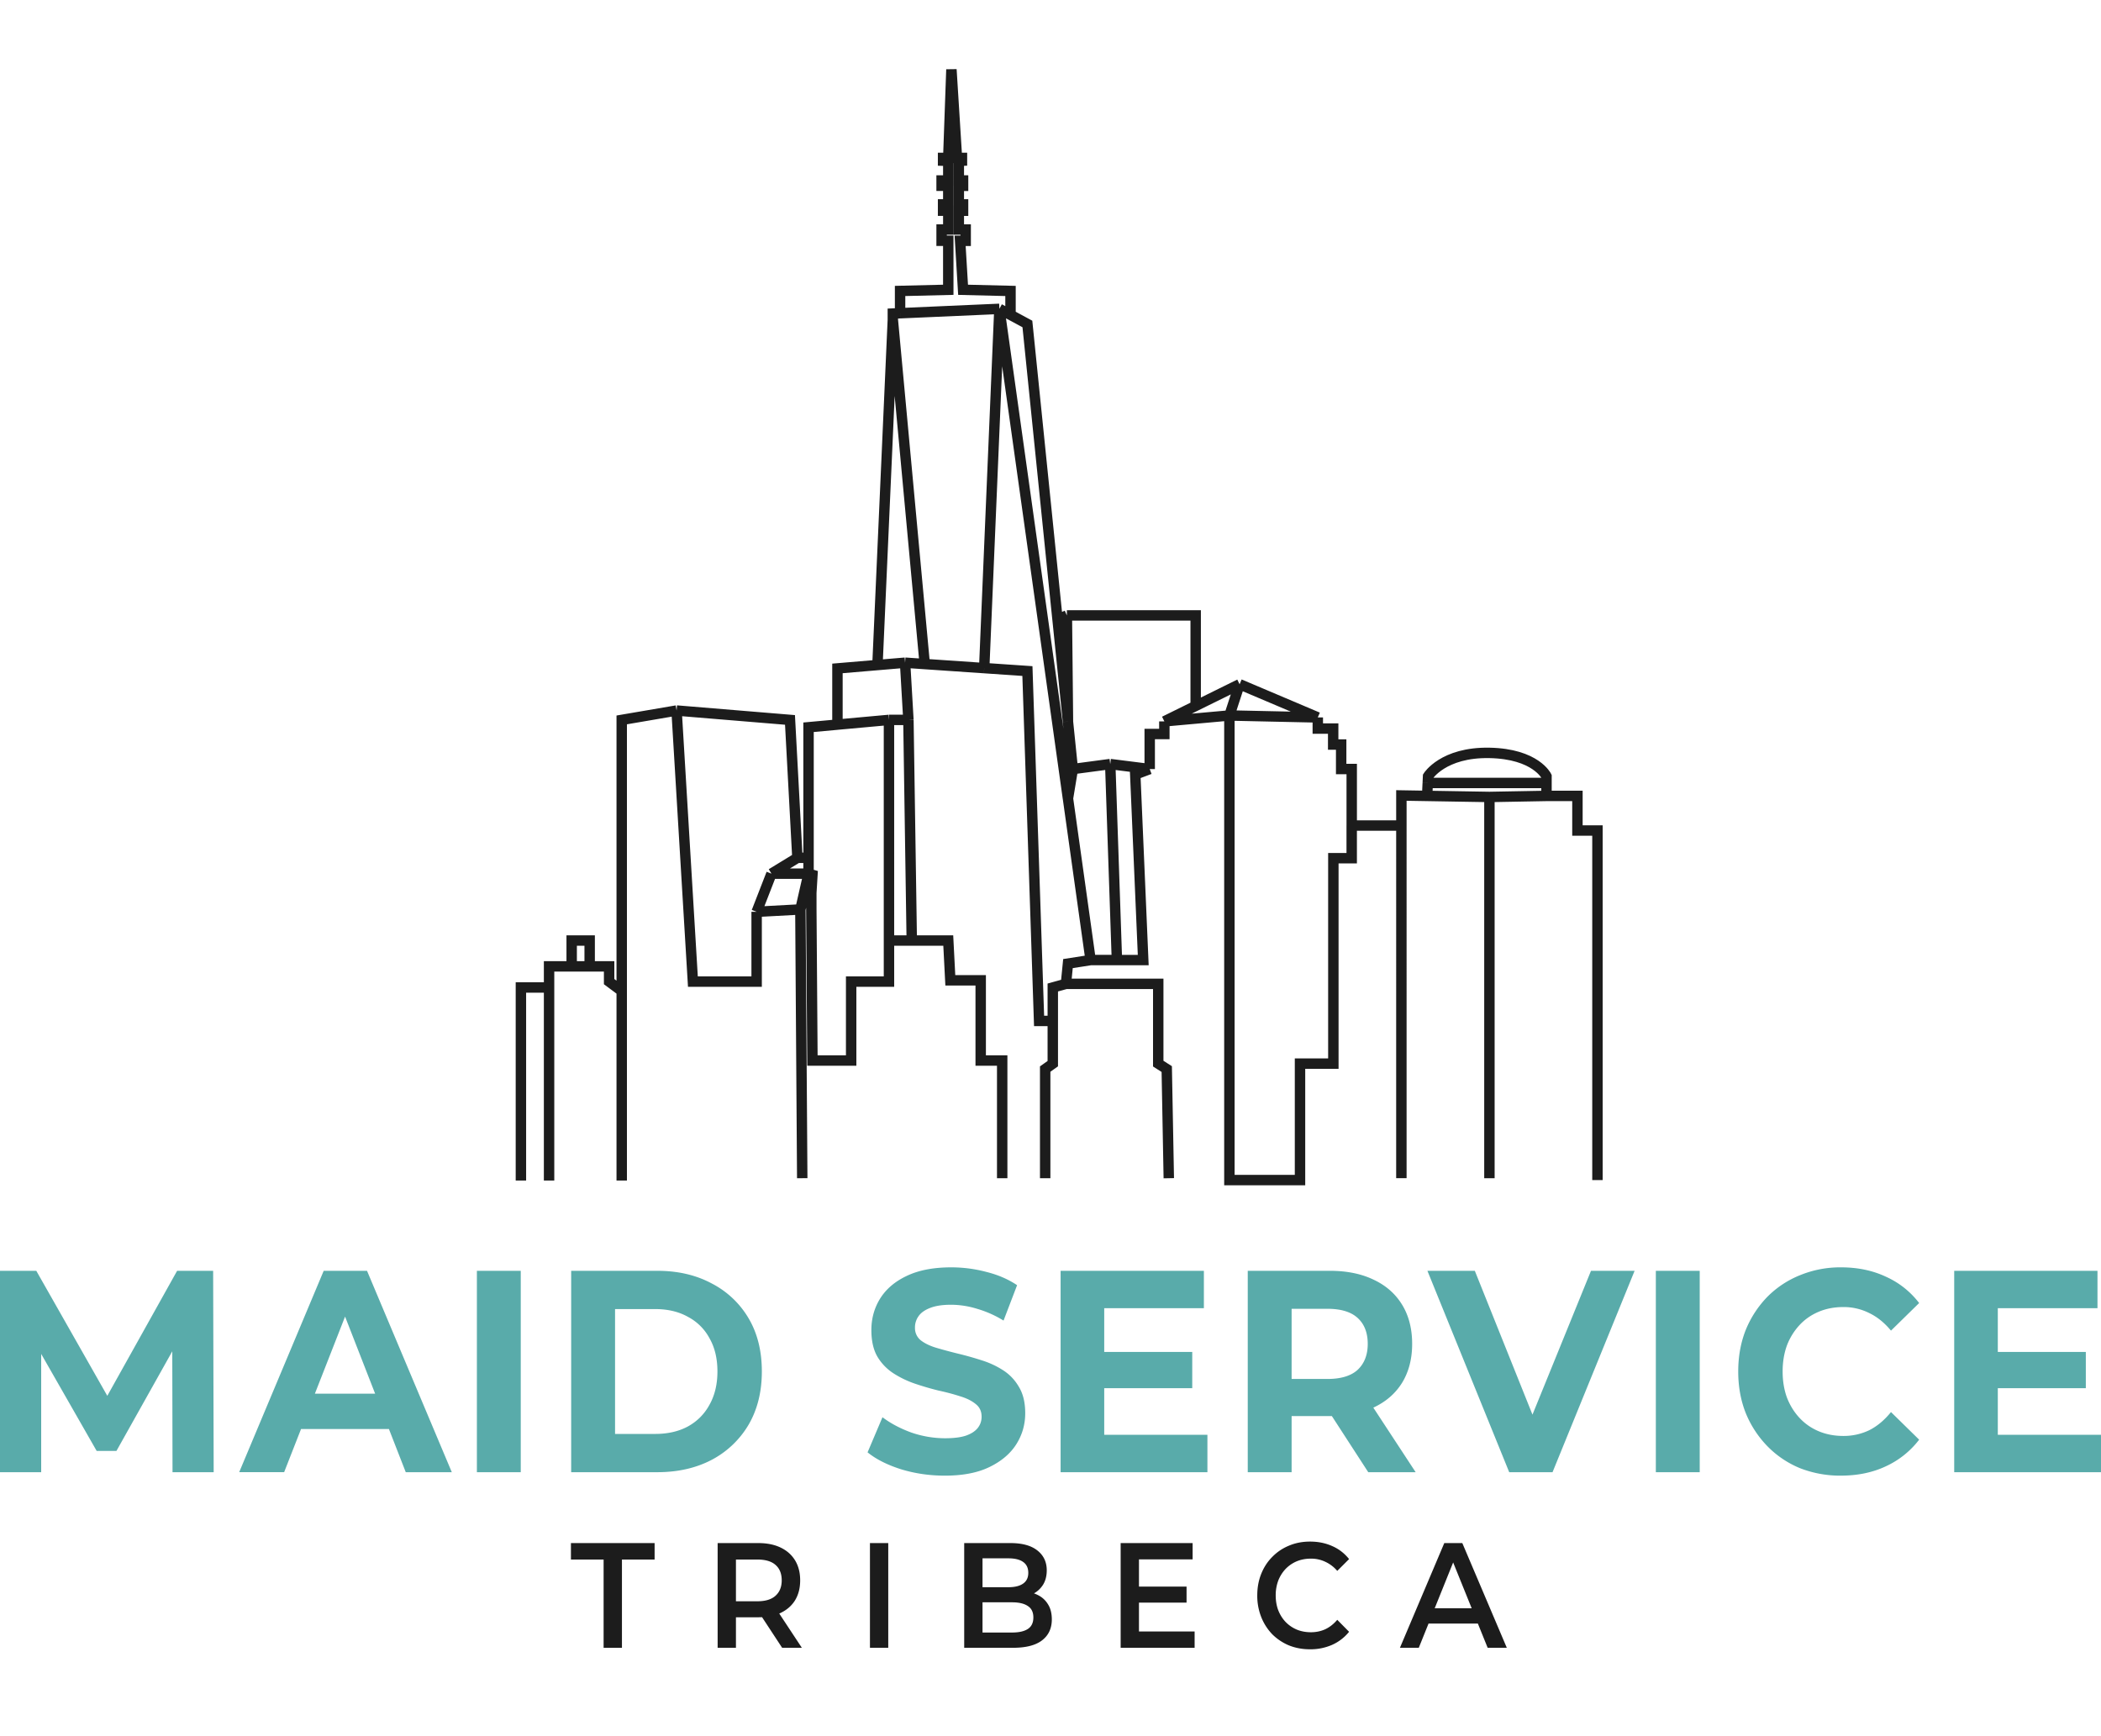
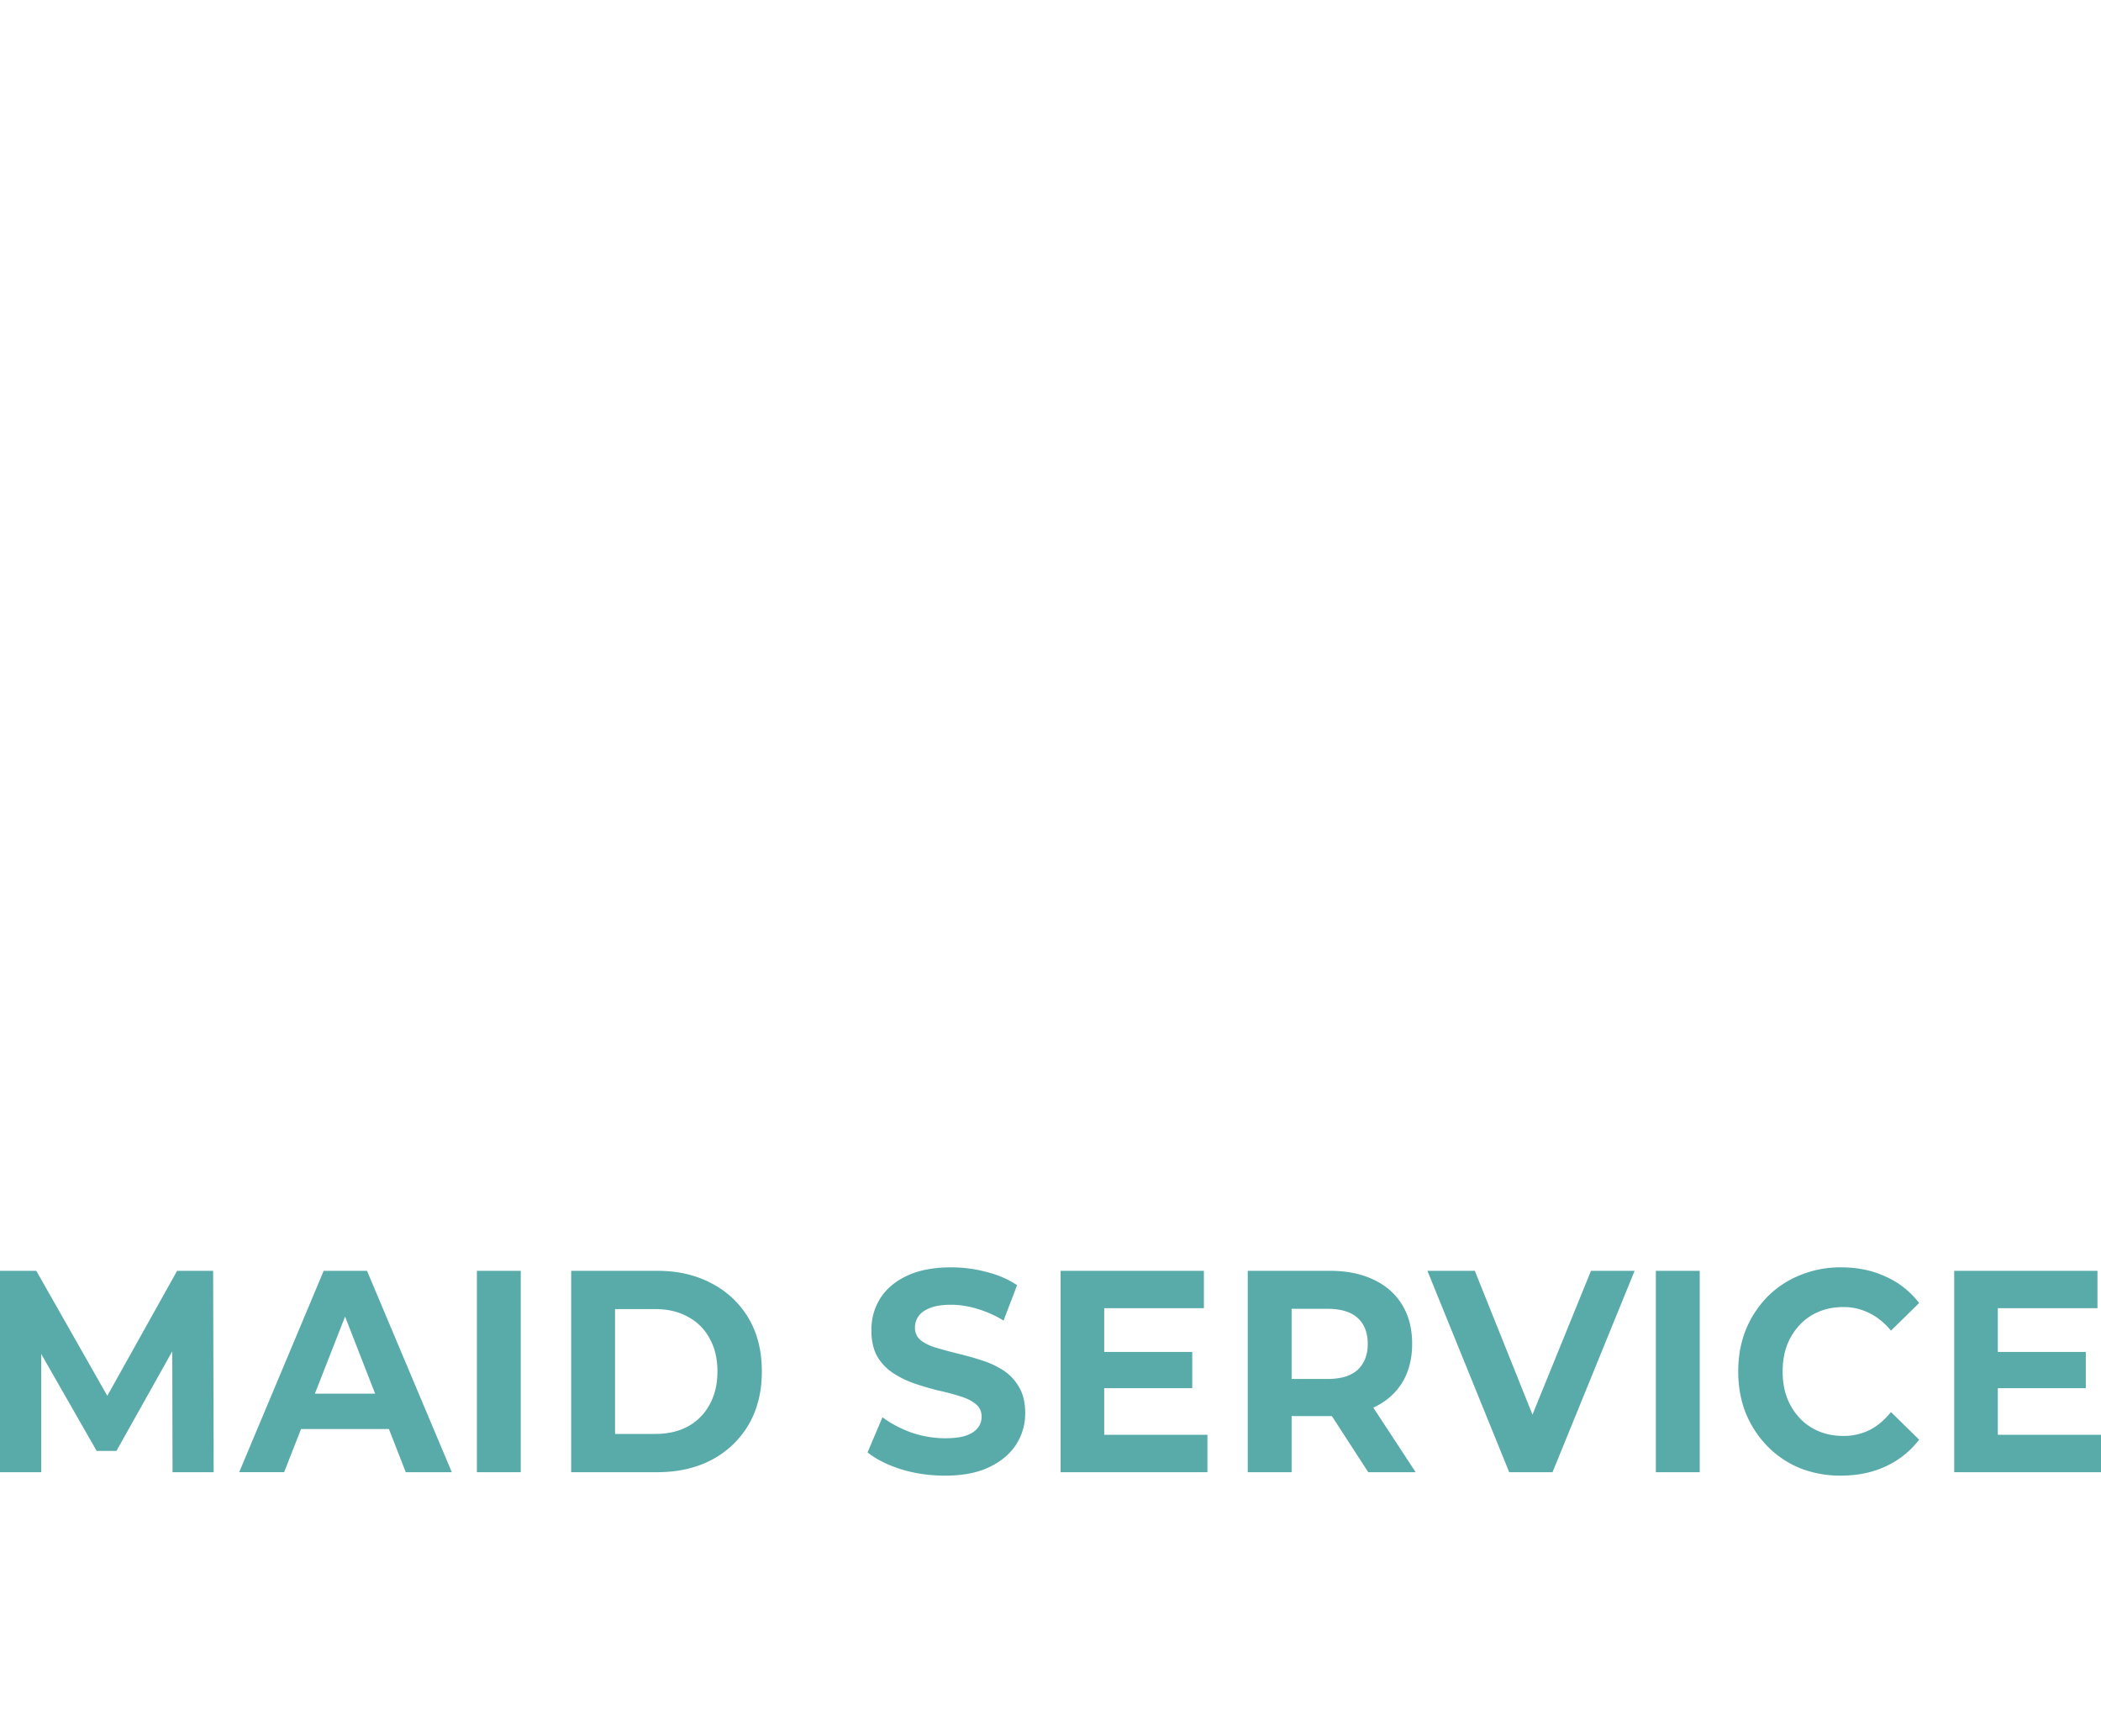
<svg xmlns="http://www.w3.org/2000/svg" width="121" height="100" viewbox="0 0 121 100" fill="none">
-   <path stroke="#1C1C1C" stroke-width=".6" d="M30 68V56.88h1.622m0 0v-1.217h1.302m-1.302 1.217V68m4.184-10.917-.726-.541v-.879h-1.12m1.846 1.42V68m0-10.917V41.467l3.16-.54m0 0 6.531.54.427 7.943m-6.959-8.484.94 15.616h3.671V52.52m2.348-3.11-1.494.913m1.494-.913h.64m-2.134.913-.854 2.197m.854-2.197h2.135m-2.989 2.197 2.519-.136m.47-2.974v.913m0-.913v-7.52l1.665-.152m-1.665 8.585-.274 1.2m.274-1.2.224.067-.064 1.04m-.63.955.107 15.48m-.107-15.48.196-.862m.434-.093v.955l.064 8.703h2.23v-4.546h2.178v-2.366m-4.472-2.746-.434.093m4.906 2.653V41.467m0 12.709h1.313m5.208 13.689v-6.777H56.48v-4.622h-1.75l-.118-2.29H52.51m-1.313-12.709-2.967.27m2.967-.27h1.12m-4.087.27v-3.236l2.305-.195m1.59-.134.192 3.295m-.192-3.295 1.132.077m-1.132-.077-1.59.134m1.782 3.161.193 12.709m.747-15.927L51.42 18.424m1.836 19.825 3.426.234M51.42 18.424l-.886 19.882m.886-19.882v-.363l.416-.019m5.72-.252.641.346m-.64-.346-5.72.252m5.72-.252-.875 20.693m.875-20.693 3.947 28.198m-3.307-27.852.972.525 1.736 17.026m-2.708-17.55v-1.378l-2.732-.067-.17-2.822h.32v-.651h-.395v-1.082h.245v-.363h-.245v-1.073h.245v-.304h-.245V9.264l.181-.008v-.16h-.288L54.794 4l-.182 5.095h-.299v.16l.3.01v1.132h-.385v.304h.384v1.073h-.299v.363h.3v1.082h-.385v.65h.384v2.823l-2.775.067v1.283m4.846 20.441 2.487.17.672 20.153h.79m.873-12.818L62.81 55.3m-1.303-9.312.279-1.69M62.809 55.3l-1.303.203-.116 1.166m1.42-1.37h1.515m-2.54-11.001 2.155-.287m-2.155.287-.28-2.736M61.39 56.67l-.758.21v1.927m.758-2.137h5.315v4.596l.49.313.118 6.287m-6.681-9.059v2.46l-.438.312v6.287M33.96 55.663v-1.487h-1.036v1.487m1.036 0h-1.036m33.29-11.365-.833.313.46 10.689h-1.516m1.889-11.002-2.274-.287m2.274.287v-2.02h.843v-.726M63.94 44.01l.385 11.289m2.732-13.748 3.746-.338m-3.746.338 1.804-.89m2.53-1.248 4.503 1.91m-4.504-1.91-.587 1.8m.587-1.8-2.53 1.248m7.034.662-5.09-.11m5.09.11v.642h.886v.92h.46v1.412h.608v3.253m-7.045-6.337v26.76h4.067v-6.709h1.92v-11.83h1.057v-1.884m-8.986-6.89v-5.21h-7.418m0 0-.537.236m.537-.236.063 6.111m-.6-5.875.6 5.875m19.202 26.303V47.55m0 0h-2.86m2.86 0V45.82l1.483.025M92 67.974V47.839h-1.153v-1.994h-1.782m-3.287.06v21.96m0-21.96-3.587-.06m3.587.06 3.287-.06m-6.874 0 .035-.743m6.839.743V45.1m-6.838 0 .018-.39s.864-1.393 3.533-1.343c2.668.051 3.287 1.344 3.287 1.344v.389m-6.838 0h6.838" />
  <path fill="#59ABAA" d="M0 84.799v-11.6h2.09l4.649 8.186H5.63l4.57-8.186h2.075l.031 11.6h-2.37L9.92 77.06h.437l-3.65 6.513h-1.14L1.842 77.06h.53v7.739H0ZM13.775 84.799l4.867-11.6h2.495l4.883 11.6h-2.652l-3.993-10.241h.998l-4.009 10.24h-2.59Zm2.433-2.486.67-2.038h5.616l.687 2.038h-6.973ZM27.465 84.799v-11.6h2.526v11.6h-2.526ZM32.895 84.799v-11.6h4.96c1.186 0 2.23.243 3.135.729a5.245 5.245 0 0 1 2.122 2.005c.51.862.764 1.884.764 3.066 0 1.17-.255 2.193-.764 3.066a5.36 5.36 0 0 1-2.122 2.021c-.904.475-1.95.713-3.135.713h-4.96Zm2.527-2.204h2.308c.728 0 1.357-.144 1.888-.431.54-.298.956-.718 1.248-1.26.301-.54.452-1.176.452-1.905 0-.74-.15-1.376-.452-1.906a2.97 2.97 0 0 0-1.248-1.243c-.53-.298-1.16-.447-1.888-.447h-2.308v7.192ZM54.411 84.998c-.873 0-1.71-.122-2.511-.365-.801-.254-1.446-.58-1.935-.977l.858-2.022c.468.353 1.02.646 1.654.878a5.978 5.978 0 0 0 1.95.332c.499 0 .9-.05 1.2-.15.313-.11.541-.26.687-.447.146-.188.218-.403.218-.646 0-.31-.114-.553-.343-.73-.228-.187-.53-.337-.904-.447-.375-.122-.79-.232-1.248-.331-.447-.11-.9-.243-1.357-.398a5.632 5.632 0 0 1-1.233-.597 2.921 2.921 0 0 1-.92-.96c-.229-.399-.343-.907-.343-1.525 0-.663.166-1.265.499-1.807.343-.552.853-.989 1.529-1.309.686-.331 1.544-.497 2.573-.497a7.87 7.87 0 0 1 2.028.265c.666.166 1.253.42 1.763.762l-.78 2.039a6.182 6.182 0 0 0-1.529-.68 5.138 5.138 0 0 0-1.497-.232c-.489 0-.89.061-1.201.183-.312.121-.536.281-.671.48a1.105 1.105 0 0 0-.203.663.9.9 0 0 0 .343.73c.23.176.53.32.905.43.374.11.785.221 1.232.331.458.11.91.238 1.357.382a5.06 5.06 0 0 1 1.248.58c.375.243.676.563.905.96.24.398.359.901.359 1.509 0 .652-.172 1.248-.515 1.79-.343.54-.858.977-1.544 1.309-.676.331-1.534.497-2.574.497ZM63.407 77.872h5.256v2.088h-5.256v-2.088Zm.187 4.773h5.943v2.154h-8.455v-11.6h8.252v2.154h-5.74v7.292ZM71.86 84.799v-11.6h4.726c.977 0 1.82.171 2.527.514.707.331 1.253.812 1.638 1.441.384.63.577 1.381.577 2.254 0 .862-.193 1.607-.577 2.237-.385.619-.931 1.094-1.638 1.425-.707.332-1.55.498-2.527.498h-3.323l1.123-1.177v4.408H71.86Zm6.94 0-2.729-4.21h2.699l2.76 4.21H78.8Zm-4.413-4.11-1.124-1.26h3.182c.78 0 1.363-.176 1.748-.53.384-.364.577-.861.577-1.491 0-.64-.193-1.138-.578-1.491-.384-.354-.967-.53-1.746-.53h-3.183l1.123-1.277v6.58ZM86.918 84.799l-4.711-11.6h2.73l4.118 10.274h-1.607l4.18-10.274h2.512l-4.727 11.6h-2.495ZM95.363 84.799v-11.6h2.527v11.6h-2.527ZM106.019 84.998a6.36 6.36 0 0 1-2.355-.431 5.592 5.592 0 0 1-1.872-1.26 5.946 5.946 0 0 1-1.248-1.905c-.291-.73-.437-1.53-.437-2.403s.146-1.674.437-2.403a5.945 5.945 0 0 1 1.248-1.906 5.567 5.567 0 0 1 1.887-1.243 6.08 6.08 0 0 1 2.356-.447c.946 0 1.799.177 2.558.53.769.343 1.414.851 1.934 1.525l-1.622 1.59c-.374-.452-.79-.79-1.248-1.01a3.265 3.265 0 0 0-1.497-.348c-.51 0-.978.088-1.404.265-.427.177-.796.43-1.108.762a3.613 3.613 0 0 0-.733 1.177c-.166.453-.25.956-.25 1.508s.084 1.055.25 1.508c.177.453.421.845.733 1.176.312.332.681.586 1.108.763.426.177.894.265 1.404.265a3.4 3.4 0 0 0 1.497-.332c.458-.232.874-.58 1.248-1.044l1.622 1.591a5.101 5.101 0 0 1-1.934 1.541c-.759.354-1.617.53-2.574.53ZM114.87 77.872h5.256v2.088h-5.256v-2.088Zm.187 4.773H121v2.154h-8.454v-11.6h8.251v2.154h-5.74v7.292Z" />
-   <path fill="#1C1C1C" d="M34.763 94.914V89.83h-1.882v-.948H37.7v.948h-1.881v5.084h-1.055ZM41.33 94.914v-6.032h2.336c.503 0 .933.086 1.29.258.362.173.64.42.835.741.195.322.292.704.292 1.147 0 .442-.097.824-.292 1.146-.195.316-.473.56-.836.732-.356.167-.786.25-1.29.25h-1.751l.47-.509v2.267H41.33Zm3.715 0-1.436-2.189h1.127l1.444 2.189h-1.135Zm-2.66-2.146-.471-.534h1.703c.465 0 .814-.106 1.046-.319.238-.213.357-.508.357-.888 0-.384-.119-.68-.357-.887-.232-.207-.58-.31-1.046-.31h-1.703l.47-.552v3.49ZM50.102 94.914v-6.032h1.054v6.032h-1.054ZM55.53 94.914v-6.032h2.661c.682 0 1.2.143 1.558.43.356.282.535.661.535 1.138 0 .322-.07.598-.21.827-.142.224-.33.4-.569.526a1.63 1.63 0 0 1-.762.181l.146-.31c.319 0 .605.063.86.19.254.12.454.298.6.534.151.235.227.528.227.879 0 .517-.187.919-.56 1.206-.373.287-.927.43-1.663.43h-2.822Zm1.055-.88h1.704c.394 0 .697-.068.908-.206.21-.138.316-.359.316-.663 0-.3-.105-.518-.316-.655-.21-.144-.514-.216-.908-.216h-1.785v-.87h1.574c.367 0 .649-.07.843-.207.2-.138.3-.345.3-.62 0-.282-.1-.492-.3-.63-.194-.137-.476-.206-.843-.206h-1.493v4.274ZM65.514 91.39h2.822v.921h-2.822v-.922Zm.08 2.585H68.8v.939H64.54v-6.032h4.145v.94h-3.09v4.153ZM75.441 95c-.432 0-.835-.075-1.208-.224a3 3 0 0 1-.966-.646 3.044 3.044 0 0 1-.632-.991 3.316 3.316 0 0 1-.227-1.241c0-.448.075-.862.227-1.241.151-.38.365-.707.64-.982.276-.282.598-.497.966-.647.367-.155.77-.232 1.208-.232.465 0 .89.086 1.274.258.384.167.708.417.973.75l-.681.68a2.02 2.02 0 0 0-.69-.525 1.903 1.903 0 0 0-.827-.181c-.297 0-.57.052-.82.155-.243.103-.456.25-.64.44-.178.19-.32.413-.422.672a2.404 2.404 0 0 0-.146.853c0 .31.049.594.146.853.103.258.243.483.422.672.184.19.397.336.64.44.25.103.523.155.82.155.297 0 .573-.058.827-.173.254-.12.484-.301.69-.543l.681.69c-.265.327-.59.577-.973.75A3.096 3.096 0 0 1 75.44 95ZM80.624 94.914l2.555-6.032h1.038l2.563 6.032h-1.103l-2.198-5.438h.421l-2.19 5.438h-1.086Zm1.176-1.396.284-.88h3.066l.284.88H81.8Z" />
</svg>